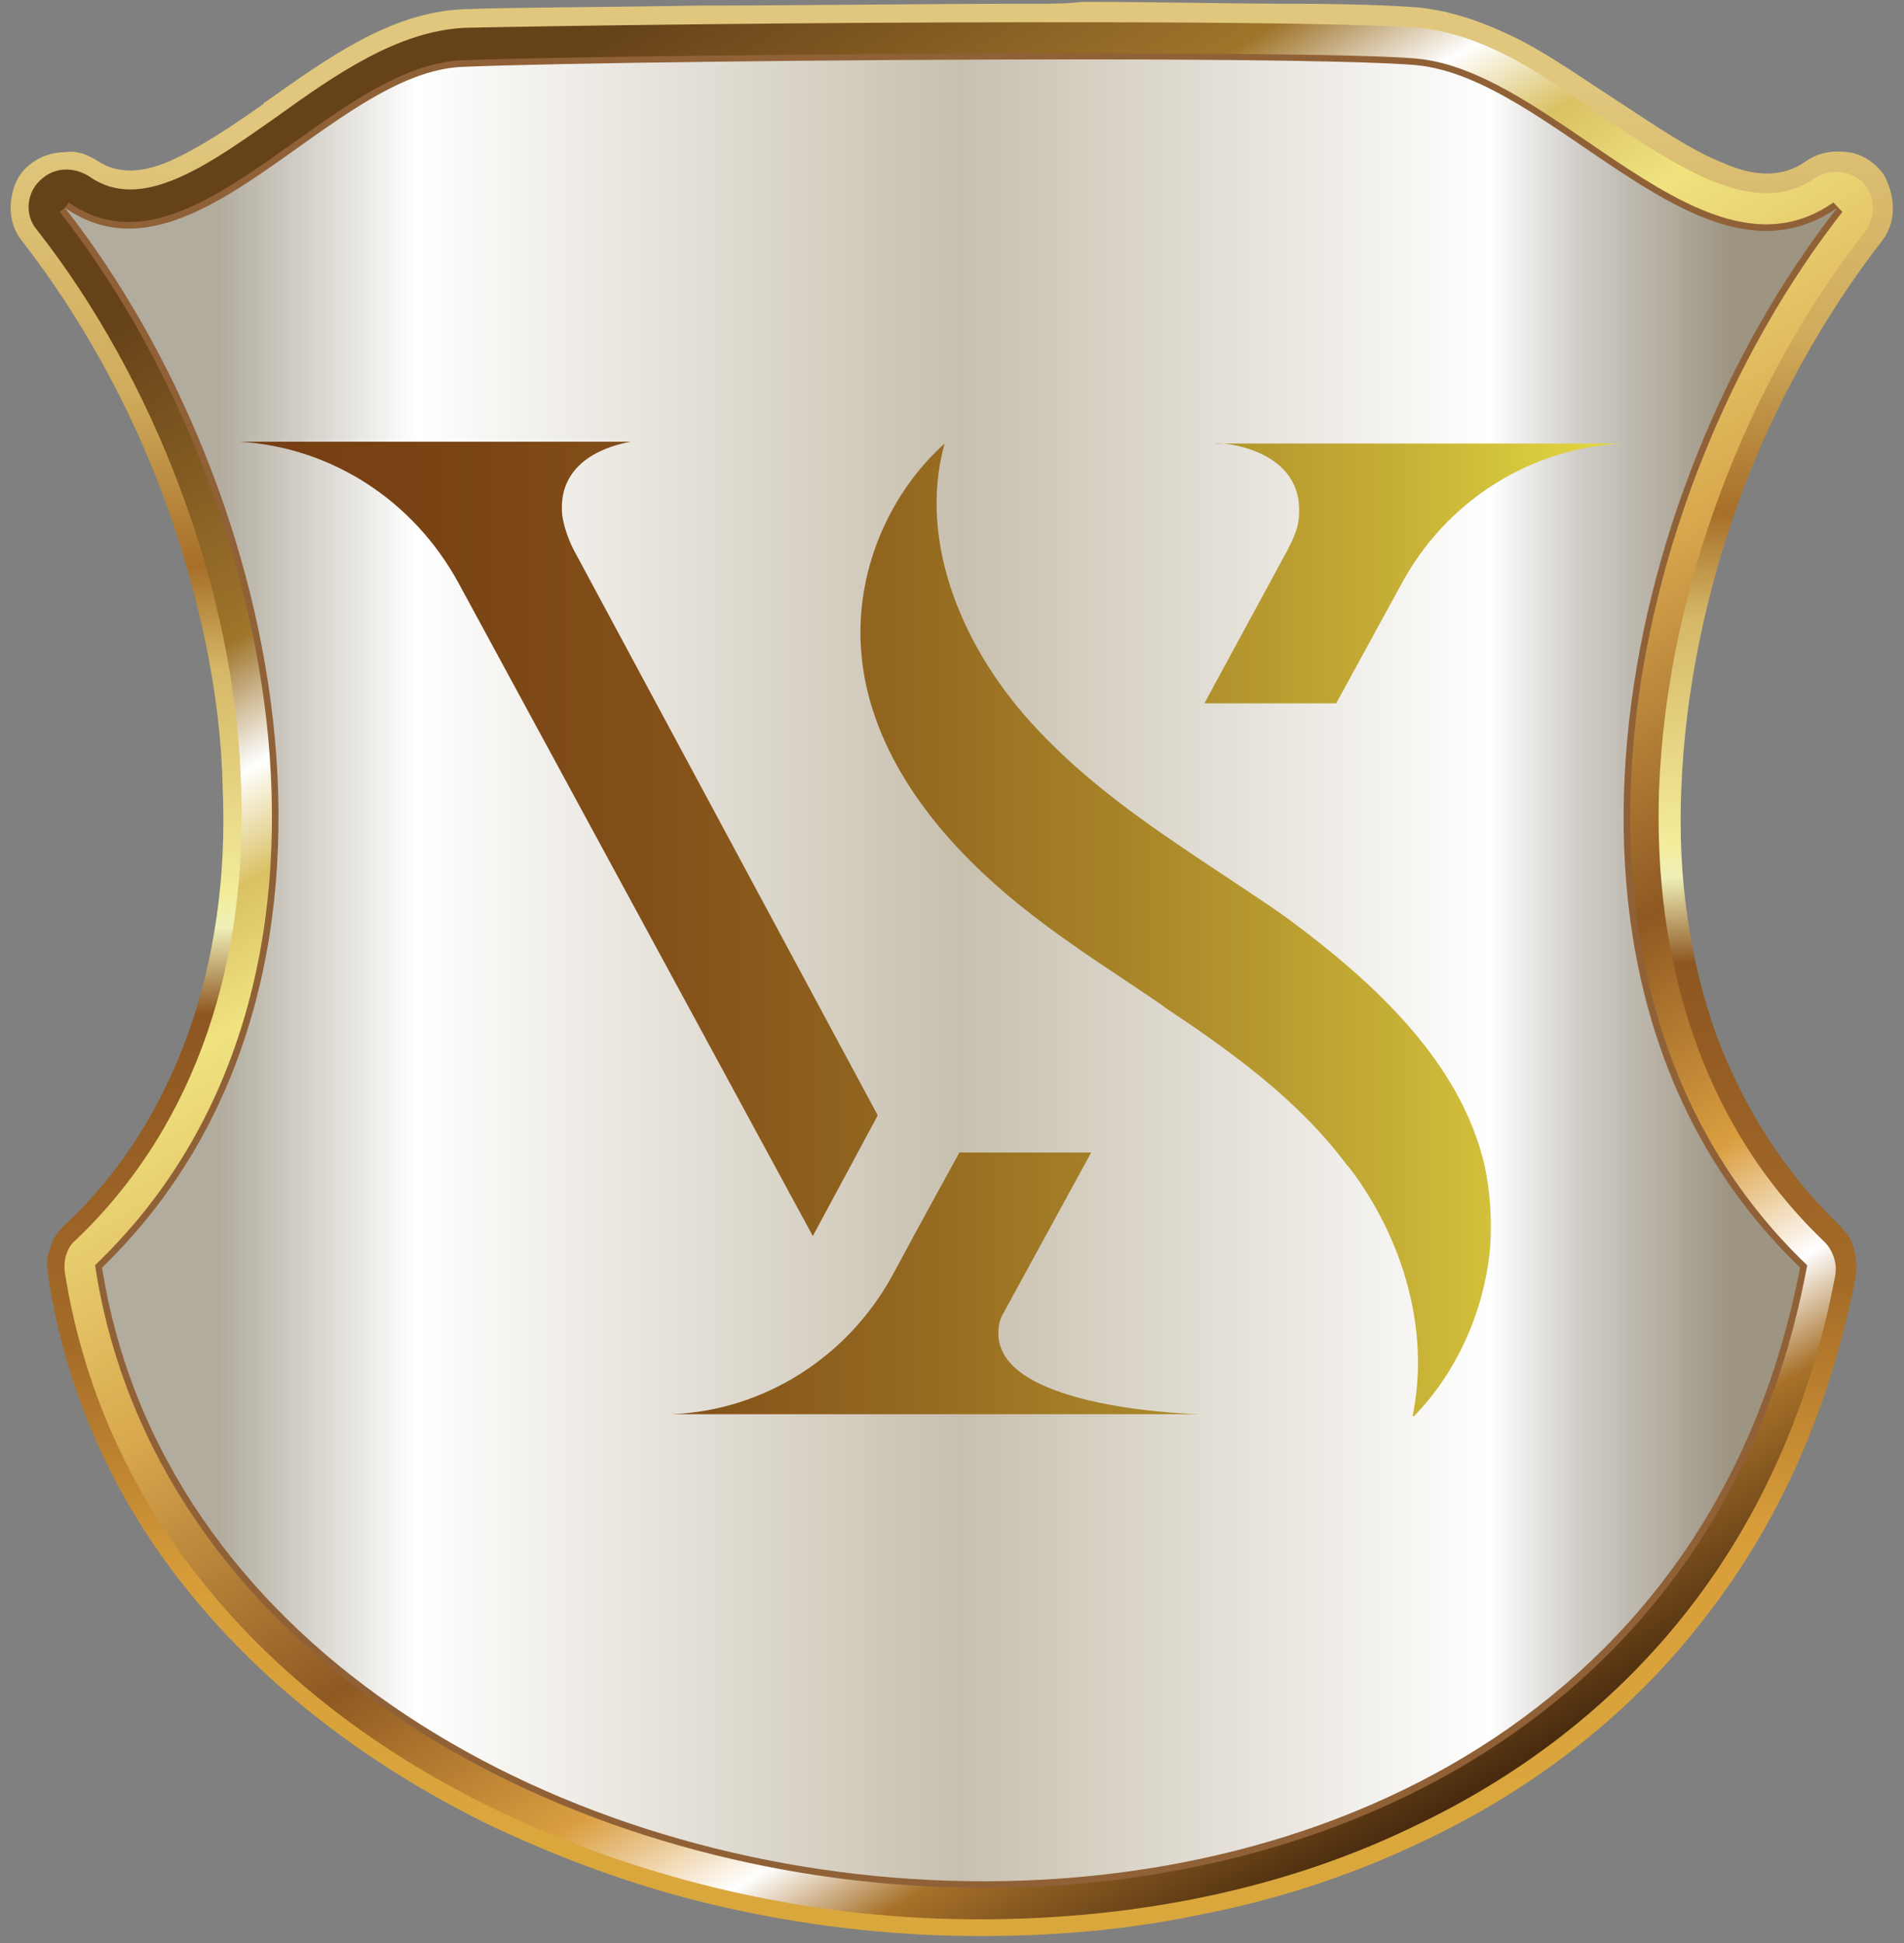
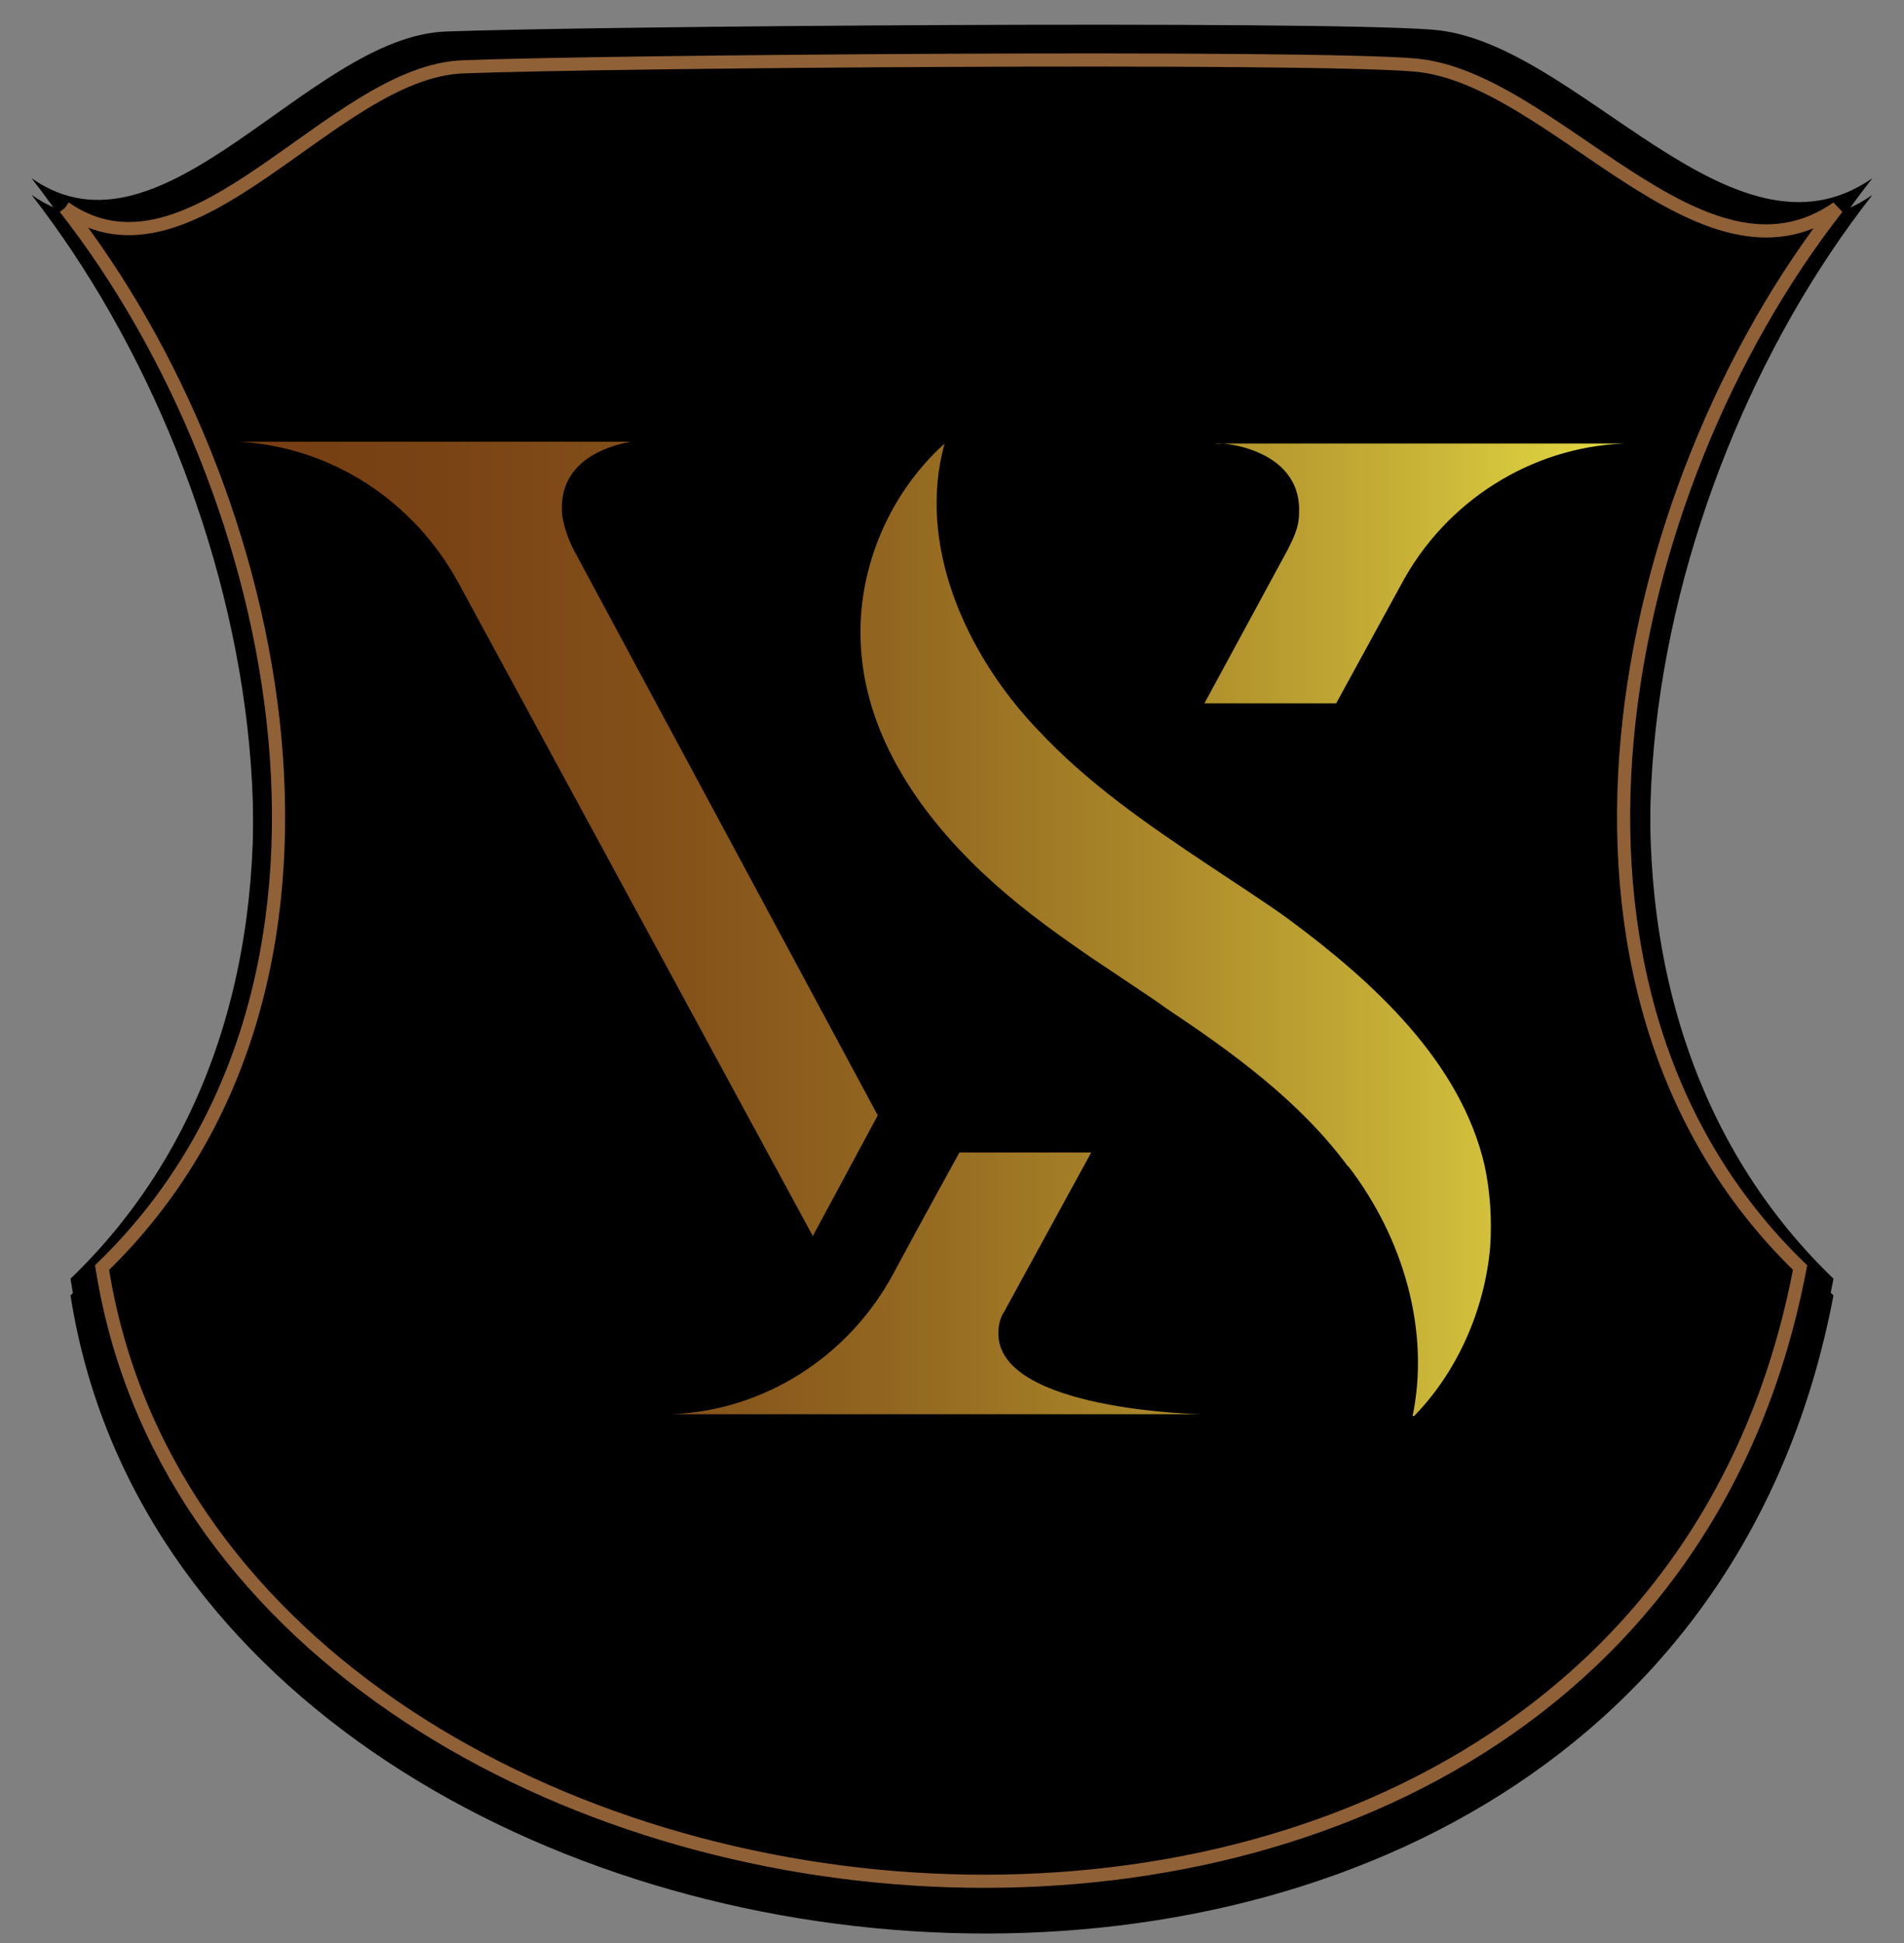
<svg xmlns="http://www.w3.org/2000/svg" xmlns:xlink="http://www.w3.org/1999/xlink" version="1.1" id="Camada_1" x="0px" y="0px" viewBox="0 0 102.6 104.7" style="enable-background:new 0 0 102.6 104.7;" xml:space="preserve">
  <rect x="0" y="0" width="102.6" height="104.7" fill="#808080" stroke="none" />
  <style type="text/css">
	.st0{clip-path:url(#SVGID_2_);fill-rule:evenodd;clip-rule:evenodd;}
	.st1{clip-path:url(#SVGID_4_);fill:url(#SVGID_5_);}
	.st2{clip-path:url(#SVGID_7_);fill:url(#SVGID_8_);}
	.st3{clip-path:url(#SVGID_10_);fill:none;stroke:#906137;stroke-width:0.709;stroke-miterlimit:2.613;}
	.st4{clip-path:url(#SVGID_12_);fill:url(#SVGID_13_);}
	.st5{clip-path:url(#SVGID_15_);fill:url(#SVGID_16_);}
</style>
  <g>
    <defs>
      <rect id="SVGID_1_" x="-91.7" y="-35.5" width="283.5" height="283.5" />
    </defs>
    <clipPath id="SVGID_2_">
      <use xlink:href="#SVGID_1_" style="overflow:visible;" />
    </clipPath>
    <path class="st0" d="M1.7,10.5c7.1,5,14.9-7.6,22.3-7.9C31.8,2.3,70.9,2,77.2,2.5c7.8,0.6,16.1,13.3,23.7,8   c-12.4,15.8-18.3,43.7-2.1,59.3c-9.5,49.9-88.5,41.6-95,0C20,54.2,14,26.3,1.7,10.5" />
    <path class="st0" d="M1.7,9.6C8.8,14.6,16.6,2,24,1.7c7.8-0.3,46.9-0.6,53.2-0.1c7.8,0.6,16.1,13.3,23.7,8   c-12.4,15.8-18.3,43.7-2.1,59.3c-9.5,49.9-88.5,41.6-95,0C20,53.3,14,25.4,1.7,9.6" />
  </g>
  <g>
    <defs>
-       <path id="SVGID_3_" d="M51.4,98.3c-3.9-0.1-7.9-0.6-11.7-1.5c-3.8-0.9-7.4-2.2-10.8-3.9c-5.3-2.6-10-6.1-13.6-10.3    c-3.2-3.8-5.5-8.3-6.5-13.3c3.3-3.5,5.6-7.5,7.1-11.7c1.7-4.8,2.3-10,2.2-15.2c-0.2-4.9-1.1-9.9-2.6-14.7    C14,23.2,12.1,18.8,9.8,15l79-1.3c1.3,0.7,2.6,1.2,3.9,1.6c-2.3,3.9-4.2,8.1-5.6,12.6c-1.5,4.7-2.4,9.7-2.6,14.6    c-0.2,5.2,0.5,10.4,2.1,15.2c1.5,4.3,3.8,8.2,7.1,11.7c-1.3,5.7-3.7,10.6-6.8,14.5c-3.5,4.4-8,7.8-13,10.2    c-3.3,1.6-6.9,2.7-10.6,3.4c-3.3,0.7-6.8,1-10.2,1C52.5,98.3,52,98.3,51.4,98.3 M13.2,13.4c1.5-0.9,3.1-2,4.6-3l0,0    c2.6-1.9,5.3-3.7,7.3-3.8c2.2-0.1,6.9-0.2,12.6-0.2c5.6-0.1,12.1-0.1,18.2-0.1c4.9,0,9.6,0,13.3,0.1c3.2,0,5.6,0.1,6.8,0.2    c2.2,0.2,5,2.1,7.8,3.9l0,0l0,0l0,0h0c0,0,0,0,0.1,0L9.8,15C10.9,14.6,12.1,14.1,13.2,13.4 M55.9,4.2c-6.1,0-12.6,0.1-18.2,0.1    C31.9,4.4,27.2,4.5,25,4.6c-2.6,0.1-5.5,2.1-8.4,4.2l0,0c-1.5,1-2.9,2.1-4.4,2.9c-1.4,0.8-2.8,1.4-4.2,1.6h0    c-0.1,0-0.3,0.1-0.4,0.1c-0.5,0.3-0.6,0.9-0.3,1.4c2.5,4,4.7,8.6,6.2,13.4c1.4,4.6,2.3,9.4,2.5,14.1c0.2,5-0.4,9.9-2,14.4    c-1.5,4.2-3.7,8-7,11.4c-0.2,0.2-0.3,0.6-0.3,0.9c1.1,5.6,3.6,10.5,7.1,14.7c3.8,4.5,8.7,8.1,14.3,10.9c3.5,1.7,7.3,3.1,11.3,4    c3.9,0.9,8,1.5,12.1,1.6c4.1,0.1,8.3-0.2,12.3-1c3.9-0.8,7.6-1.9,11.1-3.6c5.3-2.5,10-6.1,13.7-10.7c3.4-4.3,6-9.6,7.3-15.9h0    c0.1-0.3,0-0.7-0.3-0.9c-3.2-3.4-5.5-7.2-7-11.4c-1.6-4.6-2.2-9.5-2-14.4c0.2-4.7,1-9.5,2.5-14c1.5-4.8,3.6-9.3,6.1-13.4    c0.1-0.1,0.1-0.3,0.1-0.4c0.1-0.6-0.3-1.1-0.9-1.1c-1.5-0.2-3.1-0.8-4.6-1.6c-1.6-0.8-3.2-1.9-4.8-3c0,0-0.1,0-0.1-0.1l0,0l0,0    c-3-2-6-4.1-8.7-4.3c-1.2-0.1-3.7-0.2-7-0.2c-3.1,0-7-0.1-11.1-0.1C57.4,4.2,56.6,4.2,55.9,4.2 M9.9,10.6c1.8-0.8,3.7-2.1,5.5-3.4    l0,0l0,0l0,0l0,0l0,0c3.1-2.2,6.3-4.4,9.5-4.6c2.2-0.1,6.9-0.2,12.6-0.2c5.6-0.1,12.1-0.1,18.3-0.1c5,0,9.8,0,13.5,0.1    c3.2,0,5.7,0.1,6.9,0.2c1.6,0.1,3.2,0.7,4.8,1.5c1.6,0.9,3.3,2,4.9,3.1c2.1,1.4,4.1,2.8,6.1,3.6c2.2,0.9,4.3,1,6.3-0.4    c0.2-0.2,0.5-0.2,0.8-0.2c0.3,0,0.5,0.2,0.6,0.4c0.1,0.2,0.2,0.4,0.2,0.6c0,0.2-0.1,0.4-0.2,0.5c0,0-0.1,0.1-0.1,0.1    c-3.2,4.1-6,9.1-7.9,14.5c-1.9,5.1-3.1,10.7-3.3,16.1c-0.2,4.8,0.5,9.6,2.1,14.1c1.5,4.1,3.8,7.8,7.1,11c0.1,0.1,0.2,0.3,0.3,0.4    l0,0c0,0.1,0.1,0.3,0,0.5l0,0l0,0h0l0,0c-1.3,6.9-4,12.7-7.6,17.4c-3.9,5.1-9,9-14.8,11.7c-3.6,1.7-7.5,2.9-11.5,3.7    c-4.2,0.8-8.5,1.2-12.8,1c-4.2-0.1-8.5-0.7-12.5-1.7c-4.1-1-8-2.4-11.6-4.1c-6.1-2.9-11.4-7-15.4-12c-3.7-4.6-6.2-10-7.2-16.1    c0,0,0-0.1,0-0.1c0-0.2,0-0.3,0-0.5c0-0.1,0.1-0.3,0.2-0.4l0.1-0.1c0,0,0,0,0.1-0.1c3.3-3.2,5.6-6.9,7-10.9    c1.6-4.4,2.2-9.2,2.1-14.1c-0.2-5.4-1.4-11-3.3-16.1c-2-5.4-4.8-10.4-8-14.6c-0.2-0.2-0.2-0.5-0.2-0.7c0-0.3,0.2-0.5,0.4-0.7    c0.2-0.1,0.4-0.2,0.6-0.2c0.2,0,0.4,0.1,0.6,0.2l0.1,0C5,11,6,11.2,6.9,11.2C7.9,11.2,8.9,11,9.9,10.6 M55.9,0.2    c-6.1,0-12.7,0.1-18.3,0.1c-5.8,0.1-10.5,0.1-12.7,0.2C21,0.7,17.7,3.1,14.3,5.5l0,0l0,0c0,0-0.1,0-0.1,0.1    C12.5,6.8,10.7,8,9.1,8.7c-1.4,0.6-2.7,0.7-3.8,0l0,0C4.7,8.3,4.1,8.1,3.5,8.2c-0.6,0-1.3,0.2-1.8,0.6c-0.7,0.5-1,1.2-1.1,2    c-0.1,0.8,0.1,1.6,0.6,2.2c3.1,4,5.8,8.8,7.7,14c1.8,5,3,10.3,3.1,15.5c0.2,4.6-0.4,9.1-1.9,13.3c-1.4,3.8-3.5,7.3-6.6,10.2    c0,0,0,0-0.1,0.1c-0.3,0.3-0.6,0.7-0.7,1.2c-0.2,0.4-0.2,0.9-0.1,1.4c0,0,0,0.1,0,0.1c1,6.5,3.7,12.2,7.6,17    c4.2,5.2,9.8,9.4,16.1,12.5c3.8,1.8,7.8,3.3,12,4.3c4.2,1,8.6,1.6,13,1.7c4.4,0.1,8.9-0.2,13.2-1.1c4.2-0.8,8.2-2.1,12-3.9    c6-2.8,11.4-6.9,15.5-12.3c3.8-4.9,6.6-11,8-18.2h0l0,0c0,0,0-0.1,0-0.1c0.1-0.5,0-1-0.1-1.4l0,0h0c-0.1-0.5-0.4-0.9-0.8-1.3    c-3.1-3-5.2-6.5-6.6-10.2c-1.5-4.2-2.1-8.7-1.9-13.3c0.2-5.2,1.3-10.5,3.1-15.5c1.9-5.2,4.6-10,7.7-14l0,0    c0.4-0.5,0.6-1.1,0.6-1.8c0-0.6-0.2-1.3-0.5-1.8c-0.5-0.7-1.2-1.1-1.9-1.2c-0.8-0.1-1.6,0-2.3,0.5c-1.3,0.9-2.8,0.8-4.4,0.1    c-1.8-0.7-3.8-2.1-5.8-3.4c-1.7-1.1-3.4-2.3-5.1-3.2c-1.8-0.9-3.6-1.6-5.6-1.8c-1.2-0.1-3.7-0.2-7-0.2c-3.1,0-7-0.1-11.1-0.1    C57.5,0.2,56.7,0.2,55.9,0.2" />
-     </defs>
+       </defs>
    <clipPath id="SVGID_4_">
      <use xlink:href="#SVGID_3_" style="overflow:visible;" />
    </clipPath>
    <linearGradient id="SVGID_5_" gradientUnits="userSpaceOnUse" x1="-91.724" y1="247.992" x2="-90.724" y2="247.992" gradientTransform="matrix(-1.631 -93.424 -93.424 1.631 23070.906 -8874.681)">
      <stop offset="0" style="stop-color:#DAA73D" />
      <stop offset="0.16" style="stop-color:#D89D39" />
      <stop offset="0.3" style="stop-color:#A46B28" />
      <stop offset="0.49" style="stop-color:#8E5722" />
      <stop offset="0.54" style="stop-color:#EFF0B7" />
      <stop offset="0.56" style="stop-color:#F3EC9A" />
      <stop offset="0.69" style="stop-color:#D5B767" />
      <stop offset="0.75" style="stop-color:#A76F29" />
      <stop offset="0.85" style="stop-color:#D0AB5B" />
      <stop offset="1" style="stop-color:#E0C77D" />
    </linearGradient>
-     <polygon class="st1" points="0.5,106.2 -1.4,0.2 102,-1.6 103.9,104.4  " />
  </g>
  <g>
    <defs>
-       <path id="SVGID_6_" d="M51.4,99.3c-8-0.2-16-2.1-23-5.5C18,88.7,9.8,80.2,7.7,68.9c7-7.2,9.7-16.8,9.3-26.6    c-0.3-9.9-3.8-20-8.9-28.1c3.1-0.5,6-2.6,9-4.7c2.8-2,5.5-3.9,7.9-4c4.3-0.2,18.4-0.3,30.8-0.3c9.3,0,17.6,0.1,20.2,0.3    c2.5,0.2,5.4,2.2,8.2,4.1c3.3,2.2,6.6,4.5,10,4.8c-5,8-8.4,18.1-8.8,27.9c-0.3,9.7,2.3,19.3,9.3,26.5    c-2.7,12.8-10.6,21.2-20.5,25.9c-6.5,3.1-13.9,4.5-21.3,4.5C52.5,99.3,51.9,99.3,51.4,99.3 M55.9,1.2c-12.5,0-26.6,0.2-30.9,0.3    C21.4,1.7,18.1,4,14.9,6.3c-3.7,2.6-7.3,5.2-10.1,3.2C4,9,3,9,2.3,9.6c-0.9,0.7-1,2-0.3,2.8c6.2,7.9,10.7,19.2,11,30.1    c0.3,9-2.2,17.9-8.9,24.3l0,0c-0.5,0.4-0.7,1.1-0.6,1.8c2.1,13.2,11.2,23.1,23.2,28.9c7.5,3.6,16,5.7,24.6,5.9    c8.6,0.2,17.2-1.3,24.7-4.9c11.3-5.3,20.1-15,22.9-29.8l0,0l0,0c0.1-0.6-0.1-1.3-0.6-1.8c-6.7-6.4-9.2-15.3-8.9-24.3    c0.4-10.9,4.8-22.1,11.1-30.1h0c0.5-0.7,0.6-1.7,0.1-2.4c-0.6-0.9-1.9-1.1-2.8-0.5c-3.2,2.2-7.2-0.5-11.3-3.2    C83.2,4,79.9,1.8,76.4,1.5C74,1.3,66.7,1.2,58.3,1.2C57.5,1.2,56.7,1.2,55.9,1.2" />
-     </defs>
+       </defs>
    <clipPath id="SVGID_7_">
      <use xlink:href="#SVGID_6_" style="overflow:visible;" />
    </clipPath>
    <linearGradient id="SVGID_8_" gradientUnits="userSpaceOnUse" x1="-91.724" y1="248.042" x2="-90.724" y2="248.042" gradientTransform="matrix(-54.61 -90.886 -90.886 54.61 17613.08 -21784.389)">
      <stop offset="0" style="stop-color:#482A0E" />
      <stop offset="0.1" style="stop-color:#A77129" />
      <stop offset="0.15" style="stop-color:#FFFFFF" />
      <stop offset="0.22" style="stop-color:#DA9E40" />
      <stop offset="0.34" style="stop-color:#8E5922" />
      <stop offset="0.5" style="stop-color:#D8A64D" />
      <stop offset="0.66" style="stop-color:#F0E380" />
      <stop offset="0.72" style="stop-color:#DAC164" />
      <stop offset="0.77" style="stop-color:#FFFFFF" />
      <stop offset="0.83" style="stop-color:#9F752B" />
      <stop offset="1" style="stop-color:#664219" />
    </linearGradient>
    <polygon class="st2" points="27.8,147.7 -43.9,28.4 74.7,-42.9 146.4,76.4  " />
  </g>
  <g>
    <defs>
      <rect id="SVGID_9_" x="-91.7" y="-35.5" width="283.5" height="283.5" />
    </defs>
    <clipPath id="SVGID_10_">
      <use xlink:href="#SVGID_9_" style="overflow:visible;" />
    </clipPath>
    <path class="st3" d="M3.5,11.2C10.4,16,17.9,3.8,25,3.6C32.6,3.3,70.2,3,76.2,3.5c7.5,0.6,15.5,12.8,22.8,7.7   c-11.9,15.2-17.6,42-2,57.1c-9.1,48-85.2,40-91.5,0C21.1,53.2,15.4,26.4,3.5,11.2" />
  </g>
  <g>
    <defs>
-       <path id="SVGID_11_" d="M25,3.6C17.9,3.8,10.4,16,3.5,11.2c11.9,15.2,17.6,42,2,57.1c6.3,40,82.3,48,91.5,0    c-15.6-15-9.9-41.9,2-57.1c-7.3,5.1-15.3-7.1-22.8-7.7c-2.4-0.2-9.6-0.3-17.9-0.3C45.3,3.2,29.6,3.4,25,3.6" />
+       <path id="SVGID_11_" d="M25,3.6C17.9,3.8,10.4,16,3.5,11.2c11.9,15.2,17.6,42,2,57.1c6.3,40,82.3,48,91.5,0    c-7.3,5.1-15.3-7.1-22.8-7.7c-2.4-0.2-9.6-0.3-17.9-0.3C45.3,3.2,29.6,3.4,25,3.6" />
    </defs>
    <clipPath id="SVGID_12_">
      <use xlink:href="#SVGID_11_" style="overflow:visible;" />
    </clipPath>
    <linearGradient id="SVGID_13_" gradientUnits="userSpaceOnUse" x1="-91.724" y1="247.891" x2="-90.724" y2="247.891" gradientTransform="matrix(80.29 0 0 -80.29 7376.847 19962.769)">
      <stop offset="0" style="stop-color:#B2AC9F" />
      <stop offset="0.13" style="stop-color:#FFFFFF" />
      <stop offset="0.49" style="stop-color:#C8C0AF" />
      <stop offset="0.84" style="stop-color:#FFFFFF" />
      <stop offset="0.9" style="stop-color:#D0CDC8" />
      <stop offset="1" style="stop-color:#9D9482" />
    </linearGradient>
-     <rect x="3.5" y="3.2" class="st4" width="95.5" height="113" />
  </g>
  <g>
    <defs>
      <path id="SVGID_14_" d="M51.7,62.1c0,0-2.1,3.8-3.6,6.6c-2.4,4.4-6.9,7.3-11.9,7.5c-0.1,0-0.2,0-0.2,0l28.7,0c0,0-11-0.2-10.9-4.4    c0-0.4,0.1-0.8,0.3-1.1l4.7-8.6H51.7z M12.6,23.8c0.1,0,0.2,0,0.3,0c5,0.3,9.4,3.2,11.8,7.6l19.1,35.2l3.5-6.5L30.9,29.6    c-0.3-0.6-0.5-1.2-0.6-1.8c-0.4-3.9,4.5-4.1,4.5-4.1L12.6,23.8z M46.4,35c0.3,4.4,2.8,8.3,5.9,11.4c1.7,1.7,3.5,3.1,5.5,4.5    c1.1,0.8,4.5,3,5,3.4c3.6,2.4,7.2,5,9.8,8.5c0,0,0,0,0.1,0.1c2.9,3.8,4.4,8.8,3.4,13.5c2.4-2.4,3.9-5.8,4.2-9.2    c0.1-1.5,0-3-0.3-4.4c-1.3-5.6-6-9.9-10.6-13.3c-0.8-0.6-3.7-2.5-4.3-2.9c-3.3-2.2-6.5-4.4-9.2-7.3c-3.9-4.1-6.5-10-5-15.4    C47.8,26.7,46.1,30.9,46.4,35 M70,27.7c0,0.7-0.3,1.3-0.6,1.9l-4.5,8.3H72l3.5-6.4c2.4-4.5,7-7.4,12-7.6c0.1,0,0.2,0,0.3,0    l-22.3,0C65.4,23.8,70.2,24,70,27.7" />
    </defs>
    <clipPath id="SVGID_15_">
      <use xlink:href="#SVGID_14_" style="overflow:visible;" />
    </clipPath>
    <linearGradient id="SVGID_16_" gradientUnits="userSpaceOnUse" x1="-91.724" y1="247.983" x2="-90.724" y2="247.983" gradientTransform="matrix(75.104 0 0 -75.104 6901.501 18674.637)">
      <stop offset="0" style="stop-color:#763E13" />
      <stop offset="0.142" style="stop-color:#794314" />
      <stop offset="0.304" style="stop-color:#835019" />
      <stop offset="0.476" style="stop-color:#936720" />
      <stop offset="0.655" style="stop-color:#AA8729" />
      <stop offset="0.838" style="stop-color:#C6B036" />
      <stop offset="0.994" style="stop-color:#E3D942" />
      <stop offset="1" style="stop-color:#E3D942" />
    </linearGradient>
    <rect x="12.6" y="23.8" class="st5" width="75.1" height="52.5" />
  </g>
</svg>